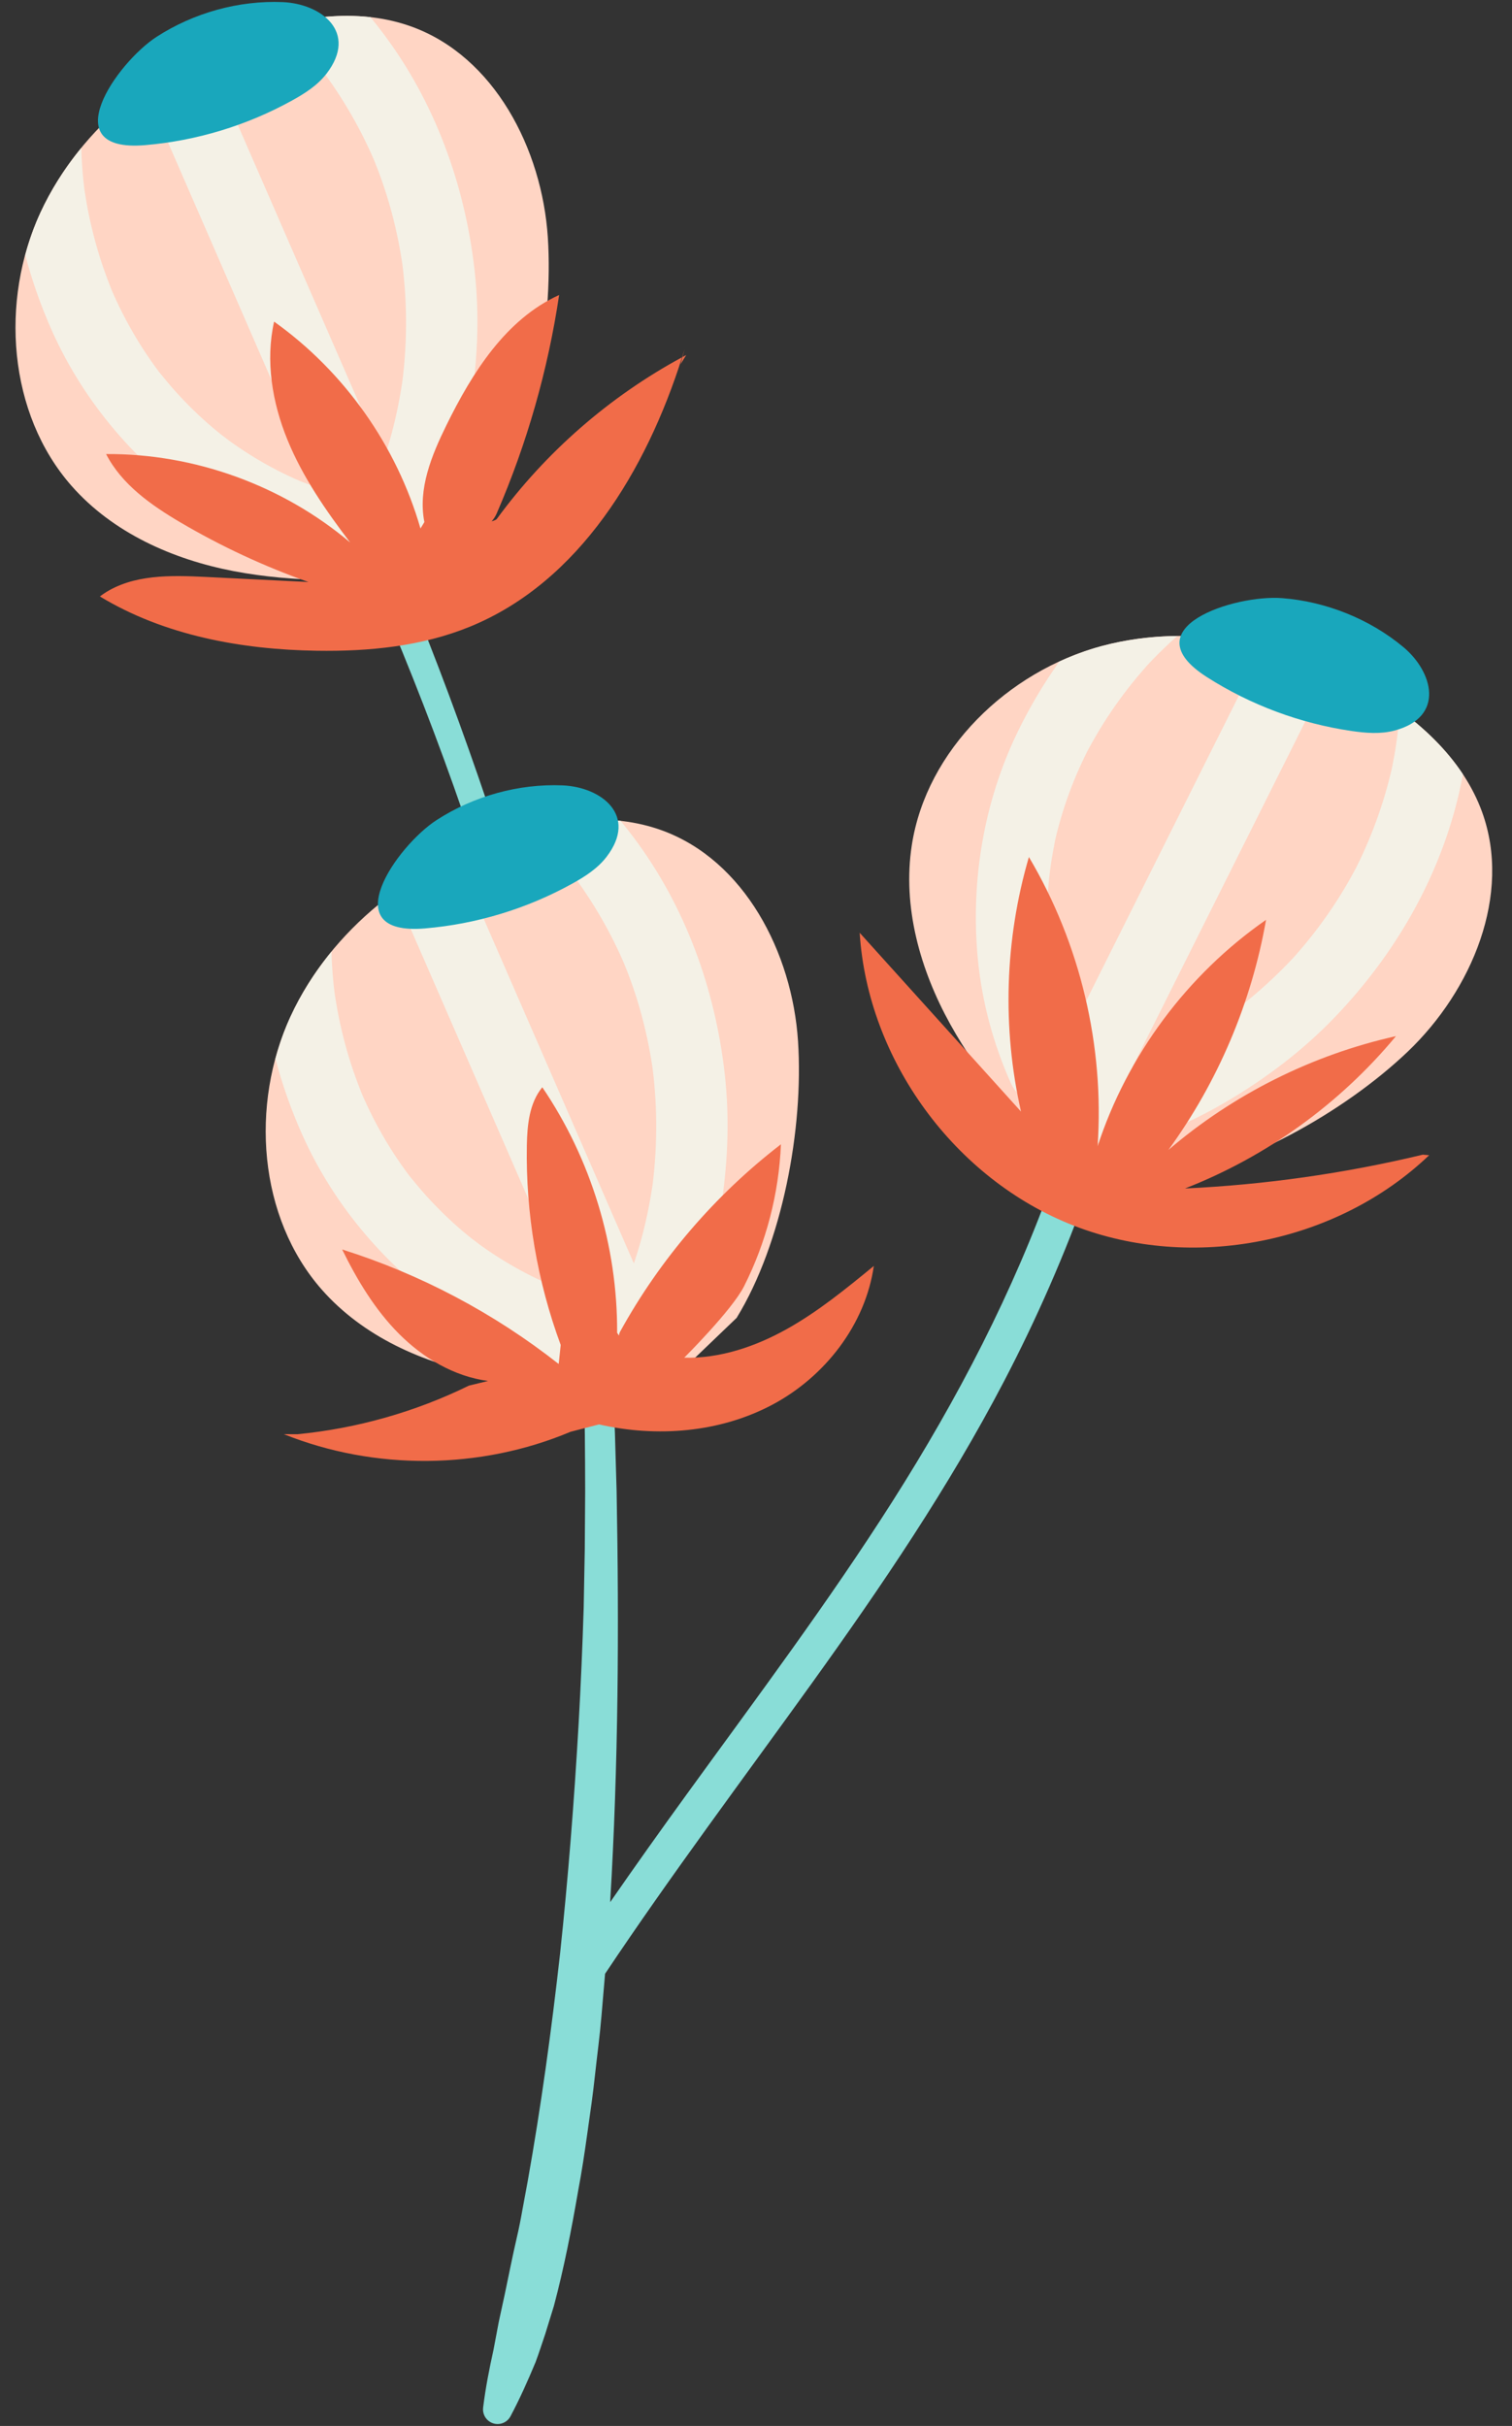
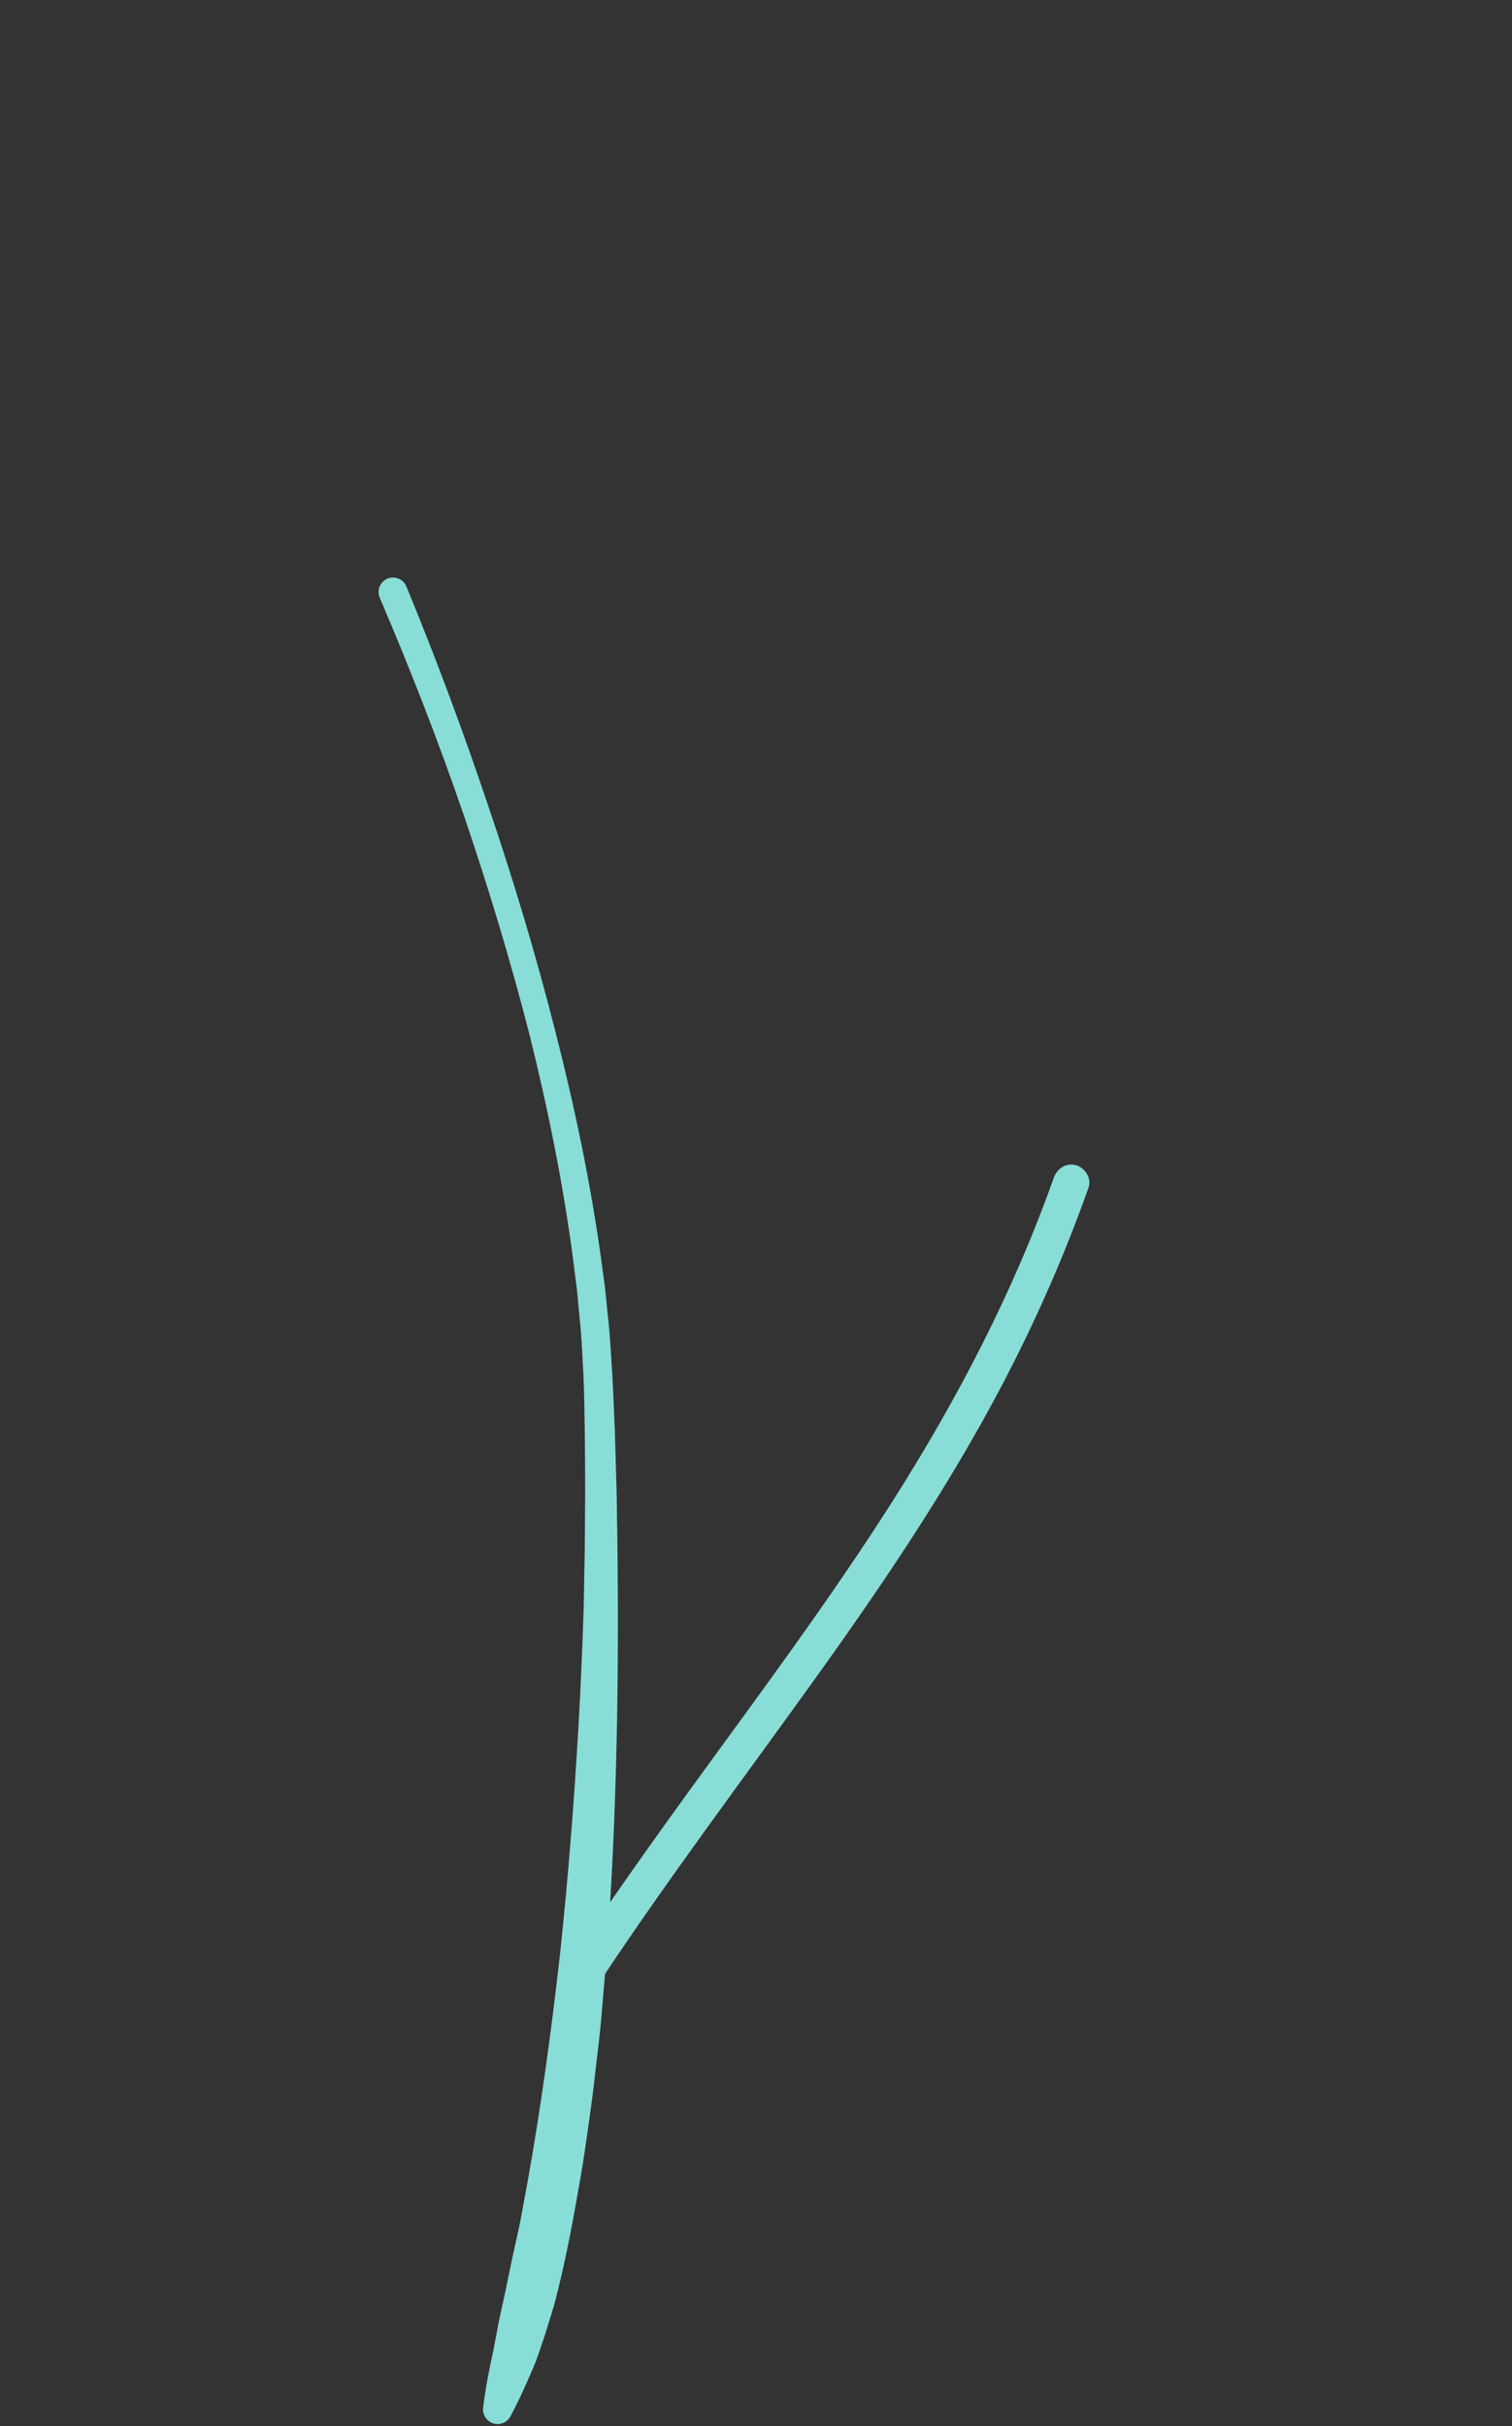
<svg xmlns="http://www.w3.org/2000/svg" fill="#000000" height="500.8" preserveAspectRatio="xMidYMid meet" version="1" viewBox="-3.2 -0.4 312.3 500.8" width="312.3" zoomAndPan="magnify">
  <rect x="-3.2" y="-0.4" width="312.3" height="500.8" fill="#333333" stroke="none" />
  <g id="change1_1">
    <path d="M221.647,244.731c-4.867,13.747-10.74,27.131-17.492,40.055 c-11.4,21.819-25.241,42.216-39.592,62.177c-14.356,19.968-29.128,39.637-42.789,60.093l-0.749,8.777 c-0.329,4.015-0.886,8.012-1.319,12.021c-0.42,4.009-1.004,8.006-1.576,12.005 c-0.556,4-1.155,7.994-1.909,11.974c-1.373,7.968-2.924,15.944-5.018,23.798l-1.805,5.841 c-0.667,1.928-1.264,3.87-1.988,5.777c-1.58,3.789-3.243,7.537-5.172,11.154 c-0.783,1.469-2.608,2.025-4.077,1.242c-1.132-0.603-1.721-1.825-1.575-3.026l0.025-0.193 c0.5-4.002,1.263-7.872,2.112-11.702l1.097-5.813l1.25-5.758 c0.812-3.845,1.565-7.718,2.453-11.552c0.451-1.915,0.834-3.85,1.175-5.796l1.079-5.824 c2.777-15.557,4.934-31.276,6.702-47.068c1.687-15.802,2.928-31.675,3.841-47.58 c0.447-7.953,0.791-15.914,1.042-23.881l0.221-11.952l0.083-11.955 c-0.018-7.963-0.053-15.952-0.341-23.884c-0.241-3.941-0.351-7.887-0.791-11.823l-0.553-5.908 l-0.747-5.895c-2.047-15.719-5.203-31.325-9.044-46.763c-3.946-15.416-8.569-30.668-13.713-45.741 c-5.187-15.06-10.979-29.911-17.24-44.543l-0.004-0.01c-0.648-1.514,0.054-3.267,1.569-3.915 c1.514-0.648,3.267,0.054,3.915,1.569c0.002,0.005,0.011,0.026,0.013,0.031 c6.154,14.846,11.726,29.913,16.86,45.127c5.165,15.203,9.808,30.59,13.774,46.167 c4.003,15.565,7.345,31.331,9.565,47.315l0.811,5.997l0.617,6.029 c0.481,4.011,0.633,8.064,0.913,12.101c0.234,4.034,0.364,8.027,0.542,12.043l0.348,12.032 c0.528,28.243,0.366,56.525-1.333,84.798c5.217-7.535,10.537-14.998,15.918-22.417 c14.446-19.919,29.232-39.626,42.441-60.403c13.372-21.032,24.933-43.178,33.261-66.703 c0.675-1.907,2.528-3.174,4.592-2.607C220.884,240.646,222.319,242.831,221.647,244.731z" fill="#89ddd7" />
  </g>
  <g>
    <g id="change2_1">
-       <path d="M45.069,117.502c-12.573-2.411-24.958-7.905-33.49-17.602 C-1.555,84.974-3.239,61.689,5.124,43.553S30.573,12.39,49.313,6.234 C59.815,2.784,71.408,1.333,81.807,5.093c17.041,6.161,26.949,25.184,28.148,43.54 c1.177,18.026-3.232,41.698-12.678,57.104l-13.937,13.358 C70.551,119.509,57.642,119.913,45.069,117.502z M133.484,171.004 c-10.398-3.76-21.992-2.309-32.494,1.141c-18.74,6.157-35.827,19.183-44.189,37.319 c-8.363,18.136-6.679,41.421,6.455,56.347c8.533,9.697,20.917,15.191,33.49,17.602 c12.573,2.411,25.482,2.007,38.27,1.593l13.937-13.358c9.446-15.406,13.855-39.078,12.678-57.104 C160.433,196.188,150.526,177.165,133.484,171.004z M302.918,167.213 c-3.778-10.392-12.322-18.362-21.701-24.212c-16.737-10.44-37.687-15.208-56.968-10.004 c-19.281,5.204-36.077,21.419-39.117,41.068c-1.975,12.765,1.745,25.793,7.952,36.989 c6.207,11.197,14.791,20.847,23.304,30.398l19.186,2.137c17.88-2.622,38.877-14.409,51.961-26.865 C300.857,204.04,309.11,184.243,302.918,167.213z" fill="#ffd5c4" />
-     </g>
+       </g>
  </g>
  <g>
    <g id="change3_1">
-       <path d="M62.511,115.715c-8.511-2.378-16.727-6.154-24.028-11.137 C25.121,95.459,14.217,82.786,7.583,67.997c-2.286-5.096-4.15-10.374-5.567-15.764 c0.805-2.979,1.823-5.895,3.107-8.68c2.237-4.852,5.116-9.326,8.467-13.413 c0.002,0.075,0,0.151,0.002,0.226c0.066,2.189,0.213,4.375,0.438,6.553 c0.065,0.628,0.143,1.255,0.216,1.883c0.004,0.026,0.006,0.031,0.011,0.063 c0.187,1.077,0.339,2.16,0.538,3.235c0.714,3.86,1.678,7.674,2.89,11.408 c0.637,1.964,1.357,3.894,2.114,5.815c0.041,0.105,0.141,0.337,0.208,0.494 c0.106,0.244,0.212,0.488,0.321,0.73c0.399,0.887,0.812,1.767,1.24,2.64 c1.637,3.339,3.494,6.569,5.567,9.656c0.565,0.841,1.146,1.672,1.742,2.492 c0.281,0.386,0.571,0.765,0.854,1.15c0.005,0.006,0.005,0.006,0.01,0.012 c1.094,1.319,2.167,2.648,3.315,3.921c2.411,2.674,4.999,5.19,7.745,7.519 c0.672,0.57,1.362,1.119,2.047,1.673c-0.686-0.566,1.064,0.799,1.383,1.03 c1.362,0.983,2.756,1.924,4.178,2.818c2.994,1.881,6.116,3.557,9.341,5.006 c0.316,0.142,1.626,0.677,0.859,0.37c0.207,0.084,0.413,0.168,0.62,0.249 c0.726,0.286,1.457,0.559,2.192,0.821c0.381,0.136,0.767,0.256,1.15,0.384 c-2.19-5.024-4.38-10.048-6.57-15.072C46.215,62.757,36.426,40.301,26.637,17.844 c3.977-2.914,8.24-5.453,12.687-7.586c1.673,3.837,3.345,7.674,5.018,11.511 c10.569,24.247,21.138,48.494,31.707,72.74c0.565-1.69,1.095-3.392,1.561-5.112 c0.655-2.418,1.212-4.863,1.673-7.326c0.209-1.122,0.391-2.247,0.569-3.375 c0.027-0.172,0.047-0.298,0.065-0.405c0.01-0.096,0.024-0.211,0.04-0.349 c0.053-0.454,0.107-0.907,0.155-1.362c0.461-4.32,0.634-8.67,0.516-13.013 c-0.056-2.057-0.177-4.112-0.364-6.161c-0.099-1.093-0.22-2.184-0.357-3.274 c-0.011-0.069-0.018-0.12-0.032-0.206c-0.07-0.451-0.138-0.902-0.212-1.353 c-0.692-4.224-1.67-8.401-2.938-12.489c-0.573-1.848-1.206-3.677-1.896-5.485 c-0.261-0.684-0.537-1.362-0.813-2.039c-0.013-0.001-0.663-1.512-0.8-1.811 c-1.56-3.394-3.325-6.694-5.285-9.873c-1.054-1.708-2.163-3.382-3.327-5.018 c-0.465-0.652-0.941-1.294-1.418-1.937c-0.023-0.031-0.033-0.044-0.053-0.072 c-0.273-0.344-0.545-0.688-0.822-1.029c-2.315-2.85-4.805-5.558-7.46-8.094 c-0.023-0.022-0.048-0.042-0.071-0.064c6.094-1.508,12.408-2.201,18.538-1.514 c0.888,1.087,1.763,2.191,2.615,3.322c10.706,14.222,16.895,31.279,18.886,48.89 c1.092,9.659,0.612,19.376-1.001,28.949c-0.756,4.49-1.832,8.925-3.232,13.258 c-1.574,4.87-3.463,10.484-8.418,12.898c-2.372,1.155-4.884,1.2-6.992,0.165 c-1.132,0.519-2.477,0.696-3.807,0.561C70.156,114.672,66.014,116.694,62.511,115.715z M127.607,172.382c-0.852-1.132-1.726-2.235-2.615-3.322c-6.13-0.688-12.444,0.006-18.538,1.514 c0.023,0.022,0.048,0.041,0.071,0.063c2.655,2.537,5.145,5.244,7.46,8.094 c0.277,0.341,0.549,0.685,0.822,1.029c0.02,0.028,0.03,0.041,0.053,0.072 c0.477,0.643,0.954,1.285,1.418,1.937c1.164,1.635,2.274,3.309,3.327,5.018 c1.961,3.18,3.726,6.479,5.285,9.873c0.137,0.299,0.787,1.81,0.8,1.811 c0.276,0.678,0.552,1.356,0.813,2.039c0.689,1.808,1.322,3.637,1.896,5.485 c1.269,4.088,2.247,8.266,2.938,12.489c0.074,0.451,0.142,0.902,0.212,1.353 c0.013,0.087,0.021,0.137,0.032,0.206c0.137,1.089,0.258,2.181,0.357,3.274 c0.187,2.049,0.308,4.104,0.364,6.161c0.118,4.343-0.055,8.693-0.516,13.013 c-0.049,0.454-0.102,0.908-0.155,1.362c-0.016,0.138-0.029,0.253-0.04,0.349 c-0.018,0.106-0.038,0.233-0.065,0.405c-0.177,1.127-0.359,2.253-0.569,3.375 c-0.46,2.463-1.018,4.908-1.673,7.326c-0.466,1.72-0.996,3.422-1.561,5.112 c-10.569-24.247-21.138-48.494-31.707-72.74c-1.673-3.837-3.345-7.674-5.018-11.511 c-4.447,2.133-8.71,4.672-12.687,7.586c9.789,22.457,19.578,44.913,29.367,67.37 c2.19,5.024,4.38,10.048,6.57,15.072c-0.383-0.128-0.769-0.249-1.15-0.384 c-0.735-0.261-1.466-0.535-2.192-0.82c-0.207-0.081-0.413-0.165-0.62-0.249 c0.767,0.307-0.543-0.228-0.859-0.37c-3.225-1.449-6.348-3.125-9.342-5.006 c-1.422-0.894-2.816-1.834-4.178-2.818c-0.319-0.231-2.071-1.597-1.383-1.029 c-0.686-0.554-1.375-1.103-2.048-1.673c-2.746-2.329-5.334-4.845-7.745-7.519 c-1.148-1.273-2.221-2.602-3.315-3.921c-0.005-0.006-0.005-0.006-0.01-0.012 c-0.283-0.384-0.573-0.763-0.854-1.149c-0.596-0.819-1.177-1.65-1.742-2.492 c-2.074-3.087-3.931-6.317-5.567-9.656c-0.428-0.873-0.841-1.753-1.239-2.64 c-0.109-0.243-0.214-0.487-0.321-0.73c-0.067-0.156-0.167-0.389-0.208-0.494 c-0.756-1.921-1.477-3.851-2.114-5.815c-1.211-3.734-2.176-7.547-2.89-11.408 c-0.199-1.076-0.351-2.158-0.538-3.235c-0.005-0.032-0.007-0.036-0.011-0.063 c-0.072-0.628-0.151-1.255-0.216-1.883c-0.226-2.178-0.372-4.364-0.438-6.553 c-0.002-0.075-0-0.151-0.002-0.226c-3.351,4.087-6.229,8.561-8.467,13.413 c-1.284,2.785-2.302,5.701-3.107,8.68c1.417,5.39,3.281,10.668,5.567,15.764 c6.633,14.789,17.538,27.462,30.9,36.581c7.301,4.983,15.517,8.759,24.028,11.137 c3.502,0.979,7.645-1.043,8.853-4.521c1.33,0.134,2.676-0.043,3.807-0.561 c2.109,1.035,4.62,0.99,6.992-0.165c4.955-2.414,6.844-8.028,8.418-12.898 c1.4-4.333,2.476-8.768,3.232-13.258c1.613-9.573,2.092-19.291,1.001-28.949 C144.502,203.661,138.313,186.605,127.607,172.382z M285.925,146.188 c-0.002,0.032-0.001,0.064-0.003,0.095c-0.245,3.664-0.728,7.311-1.432,10.914 c-0.084,0.431-0.174,0.861-0.263,1.291c-0.008,0.033-0.012,0.05-0.021,0.087 c-0.188,0.778-0.375,1.556-0.578,2.33c-0.509,1.942-1.083,3.866-1.719,5.77 c-1.184,3.543-2.586,7.012-4.192,10.385c-0.142,0.297-0.885,1.764-0.877,1.775 c-0.343,0.647-0.687,1.293-1.044,1.931c-0.946,1.688-1.944,3.346-2.996,4.971 c-2.325,3.594-4.905,7.022-7.704,10.26c-0.299,0.346-0.601,0.687-0.903,1.03 c-0.058,0.066-0.091,0.104-0.138,0.156c-0.749,0.803-1.509,1.595-2.284,2.372 c-1.453,1.457-2.953,2.867-4.496,4.228c-3.258,2.874-6.708,5.529-10.32,7.944 c-0.38,0.254-0.763,0.503-1.145,0.753c-0.116,0.076-0.213,0.14-0.293,0.193 c-0.093,0.054-0.203,0.12-0.352,0.21c-0.979,0.586-1.959,1.168-2.955,1.726 c-2.186,1.225-4.419,2.364-6.695,3.411c-1.619,0.745-3.265,1.429-4.925,2.078 c11.839-23.653,23.678-47.306,35.517-70.958c1.873-3.743,3.747-7.486,5.62-11.229 c-4.488-2.047-9.168-3.692-13.954-4.877c-10.965,21.907-21.93,43.813-32.895,65.719 c-2.453,4.901-4.906,9.802-7.359,14.702c-0.147-0.376-0.302-0.75-0.442-1.129 c-0.27-0.732-0.529-1.468-0.775-2.208c-0.07-0.211-0.138-0.423-0.206-0.635 c0.256,0.786-0.173-0.563-0.266-0.897c-0.955-3.404-1.669-6.875-2.144-10.379 c-0.225-1.665-0.396-3.337-0.515-5.013c-0.027-0.393-0.101-2.61-0.096-1.723 c-0.014-0.881-0.035-1.761-0.028-2.642c0.028-3.6,0.301-7.199,0.808-10.764 c0.242-1.698,0.574-3.372,0.885-5.058c0.001-0.008,0.001-0.008,0.003-0.015 c0.114-0.464,0.219-0.929,0.335-1.392c0.247-0.983,0.512-1.962,0.796-2.935 c1.04-3.57,2.33-7.066,3.844-10.462c0.396-0.888,0.807-1.769,1.232-2.643 c0.117-0.239,0.236-0.476,0.355-0.714c0.077-0.152,0.192-0.378,0.246-0.476 c0.99-1.811,2.01-3.602,3.109-5.349c2.09-3.323,4.399-6.507,6.905-9.529 c0.698-0.842,1.431-1.653,2.139-2.487c0.021-0.025,0.024-0.028,0.041-0.049 c0.436-0.458,0.867-0.92,1.307-1.373c1.528-1.569,3.111-3.083,4.75-4.537 c0.057-0.05,0.116-0.097,0.172-0.147c-5.285,0.047-10.564,0.705-15.723,2.097 c-2.961,0.799-5.851,1.886-8.654,3.178c-3.229,4.542-6.086,9.355-8.533,14.376 c-7.101,14.57-9.841,31.063-8.277,47.164c0.854,8.799,3.221,17.525,6.85,25.582 c1.493,3.316,5.7,5.2,9.145,3.898c0.749,1.107,1.748,2.027,2.871,2.563 c0.557,2.282,2.201,4.181,4.608,5.262c5.029,2.257,10.549,0.109,15.296-1.804 c4.223-1.702,8.318-3.719,12.249-6.016c8.382-4.897,16.149-10.757,22.864-17.785 c12.243-12.815,21.37-28.497,25.426-45.831c0.323-1.379,0.609-2.758,0.874-4.136 C295.567,154.302,290.988,149.9,285.925,146.188z" fill="#f4f1e6" />
-     </g>
+       </g>
  </g>
  <g>
    <g id="change4_1">
-       <path d="M64.243,14.805c-1.838,2.394-4.45,4.065-7.091,5.526 c-9.336,5.167-19.771,8.336-30.403,9.232C7.859,31.154,20.917,12.524,29.163,7.191 c7.624-4.931,16.954-7.541,26.041-7.153C63.149,0.377,70.835,6.22,64.243,14.805z M113.027,161.729 c-9.087-0.388-18.417,2.221-26.041,7.153c-8.246,5.333-21.303,23.964-2.413,22.372 c10.633-0.896,21.068-4.065,30.403-9.232c2.641-1.462,5.252-3.132,7.091-5.526 C128.658,167.911,120.973,162.068,113.027,161.729z M286.654,133.172 c-6.991-5.818-15.993-9.399-25.046-10.099c-9.791-0.758-31.47,6.142-15.483,16.328 c8.999,5.733,19.219,9.54,29.776,11.091c2.986,0.439,6.076,0.693,8.989-0.096 C295.337,147.566,292.767,138.26,286.654,133.172z" fill="#19a7bc" />
-     </g>
+       </g>
  </g>
  <g>
    <g id="change5_1">
-       <path d="M62.217,133.937c-15.57-0.245-31.465-3.149-44.786-11.212l0.804-0.576 c6.037-4.018,13.844-3.806,21.087-3.448c7.062,0.349,14.124,0.697,21.186,1.046 c-9.16-3.233-18.009-7.349-26.384-12.272c-6.094-3.582-12.178-7.855-15.409-14.142 c18.251-0.126,36.474,6.474,50.412,18.258c-5.035-6.61-9.814-13.517-12.958-21.209 c-3.144-7.691-4.577-16.28-2.753-24.387c14.48,10.309,25.322,25.627,30.232,42.71l0.806-1.332 c-1.359-6.833,1.478-13.749,4.553-20c5.341-10.855,12.263-21.877,23.279-26.877 c-2.309,15.496-6.652,30.688-12.881,45.064c-0.248,0.572-0.62,1.182-1.061,1.665 c0.51-0.149,0.94-0.315,1.073-0.498c10.076-13.775,23.257-25.259,38.269-33.376 c-7.391,23.302-21.198,46.328-43.734,55.581C83.978,133.029,73,134.107,62.217,133.937z M138.206,71.697c-0.168,0.552-0.343,1.104-0.518,1.656c0.026-0.014,0.052-0.029,0.079-0.043 L138.206,71.697z M138.537,72.887c-0.259,0.137-0.513,0.283-0.771,0.422l-0.402,1.474 C137.755,74.151,138.146,73.519,138.537,72.887z M138.124,279.873c0,0,9.862-9.806,12.352-14.734 c4.588-9.081,7.206-19.151,7.621-29.317c-13.571,10.433-24.957,23.694-33.219,38.686 c-0.125,0.227-0.2,0.51-0.228,0.797l-0.383-0.568c0.091-17.935-5.375-35.858-15.457-50.691 c-2.688,3.271-3.115,7.806-3.19,12.039c-0.246,13.993,2.138,28.029,6.991,41.156l-0.411,3.937 c-13.321-10.493-28.557-18.547-44.73-23.647c3.109,6.325,6.792,12.46,11.773,17.445 c4.981,4.985,11.374,8.776,18.361,9.699l-3.946,0.961c-11.081,5.428-23.143,8.846-35.425,10.038 l-2.805-0.015c18.789,7.538,40.544,7.359,59.206-0.488l5.883-1.527 c11.967,2.731,24.98,1.693,35.818-4.07c10.838-5.763,19.204-16.49,20.951-28.64 c-5.737,4.699-11.512,9.424-17.989,13.036C152.821,277.58,145.537,280.053,138.124,279.873z M290.679,237.963c-16.105,3.866-32.577,6.205-49.121,6.977c16.869-6.577,32.018-17.509,43.575-31.446 c-17.268,3.842-33.561,11.985-46.999,23.489c10.212-14.026,17.167-30.408,20.165-47.497 c-16.242,11.273-28.659,27.956-34.794,46.75c1.431-20.725-3.588-41.849-14.187-59.716 c-4.989,16.998-5.555,35.274-1.629,52.548l-33.328-36.915c1.68,26.293,19.637,50.859,44.179,60.441 c24.542,9.582,54.394,3.681,73.445-14.517L290.679,237.963z" fill="#f16c49" />
-     </g>
+       </g>
  </g>
</svg>